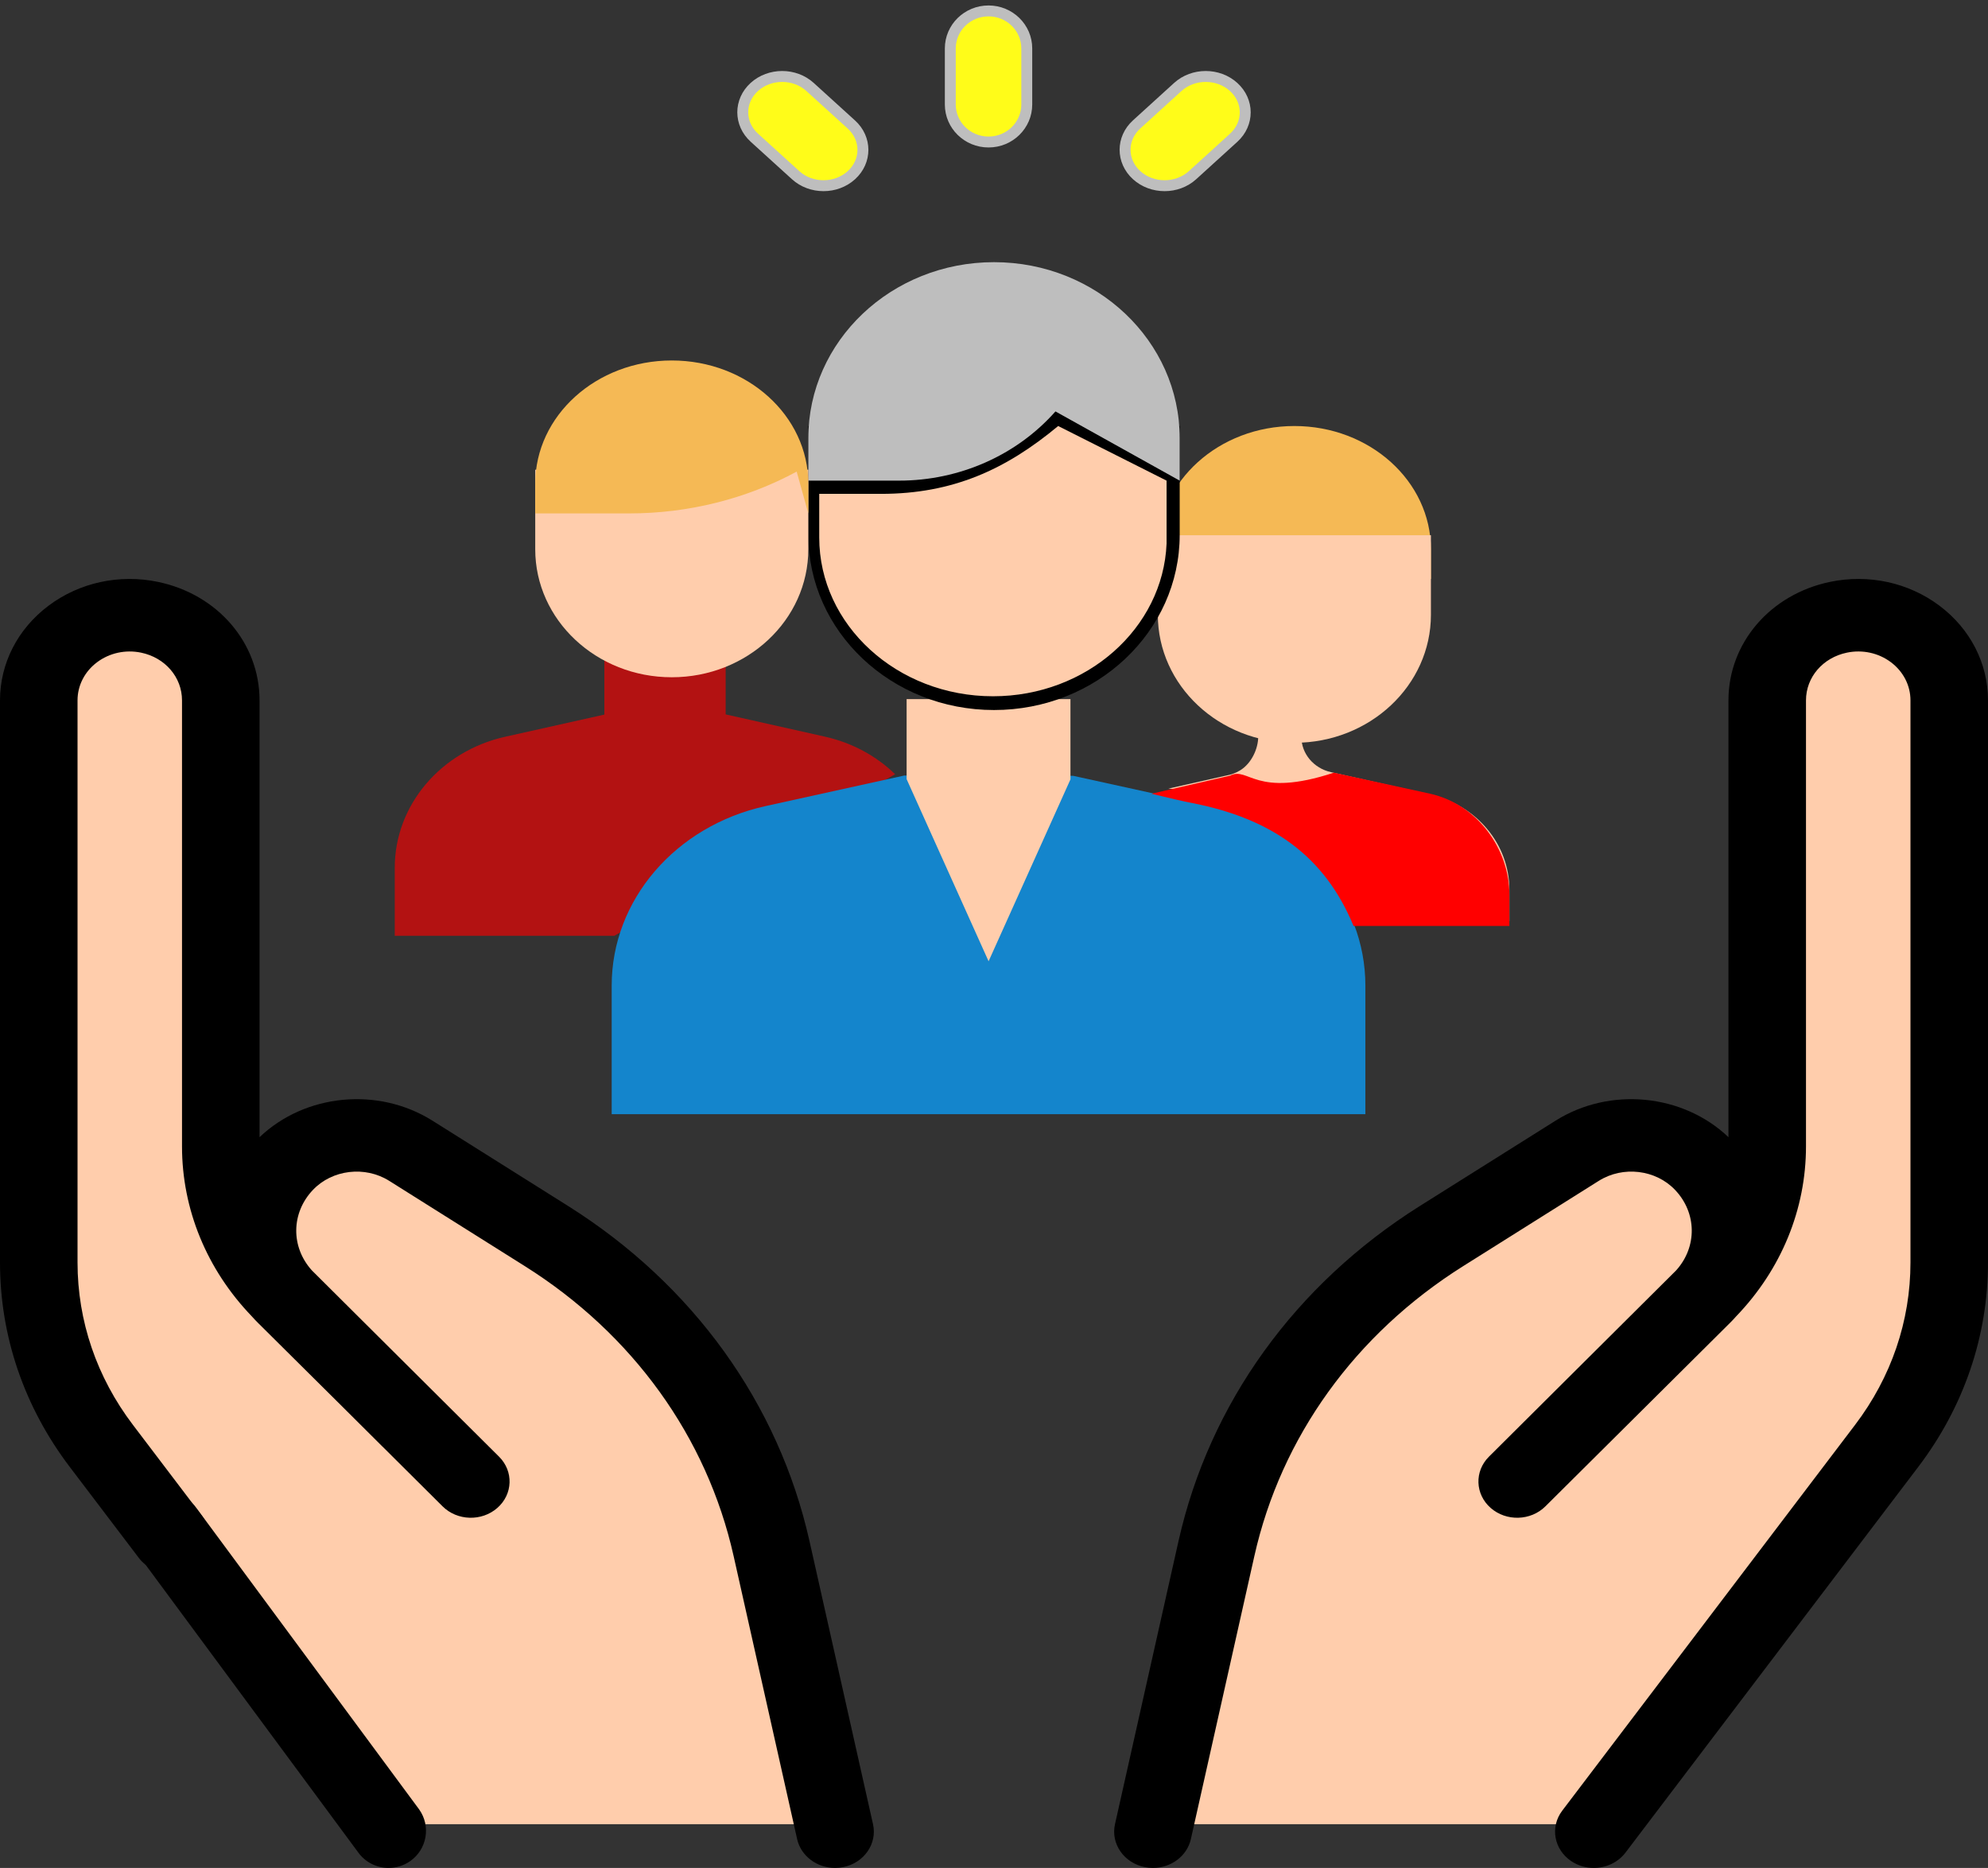
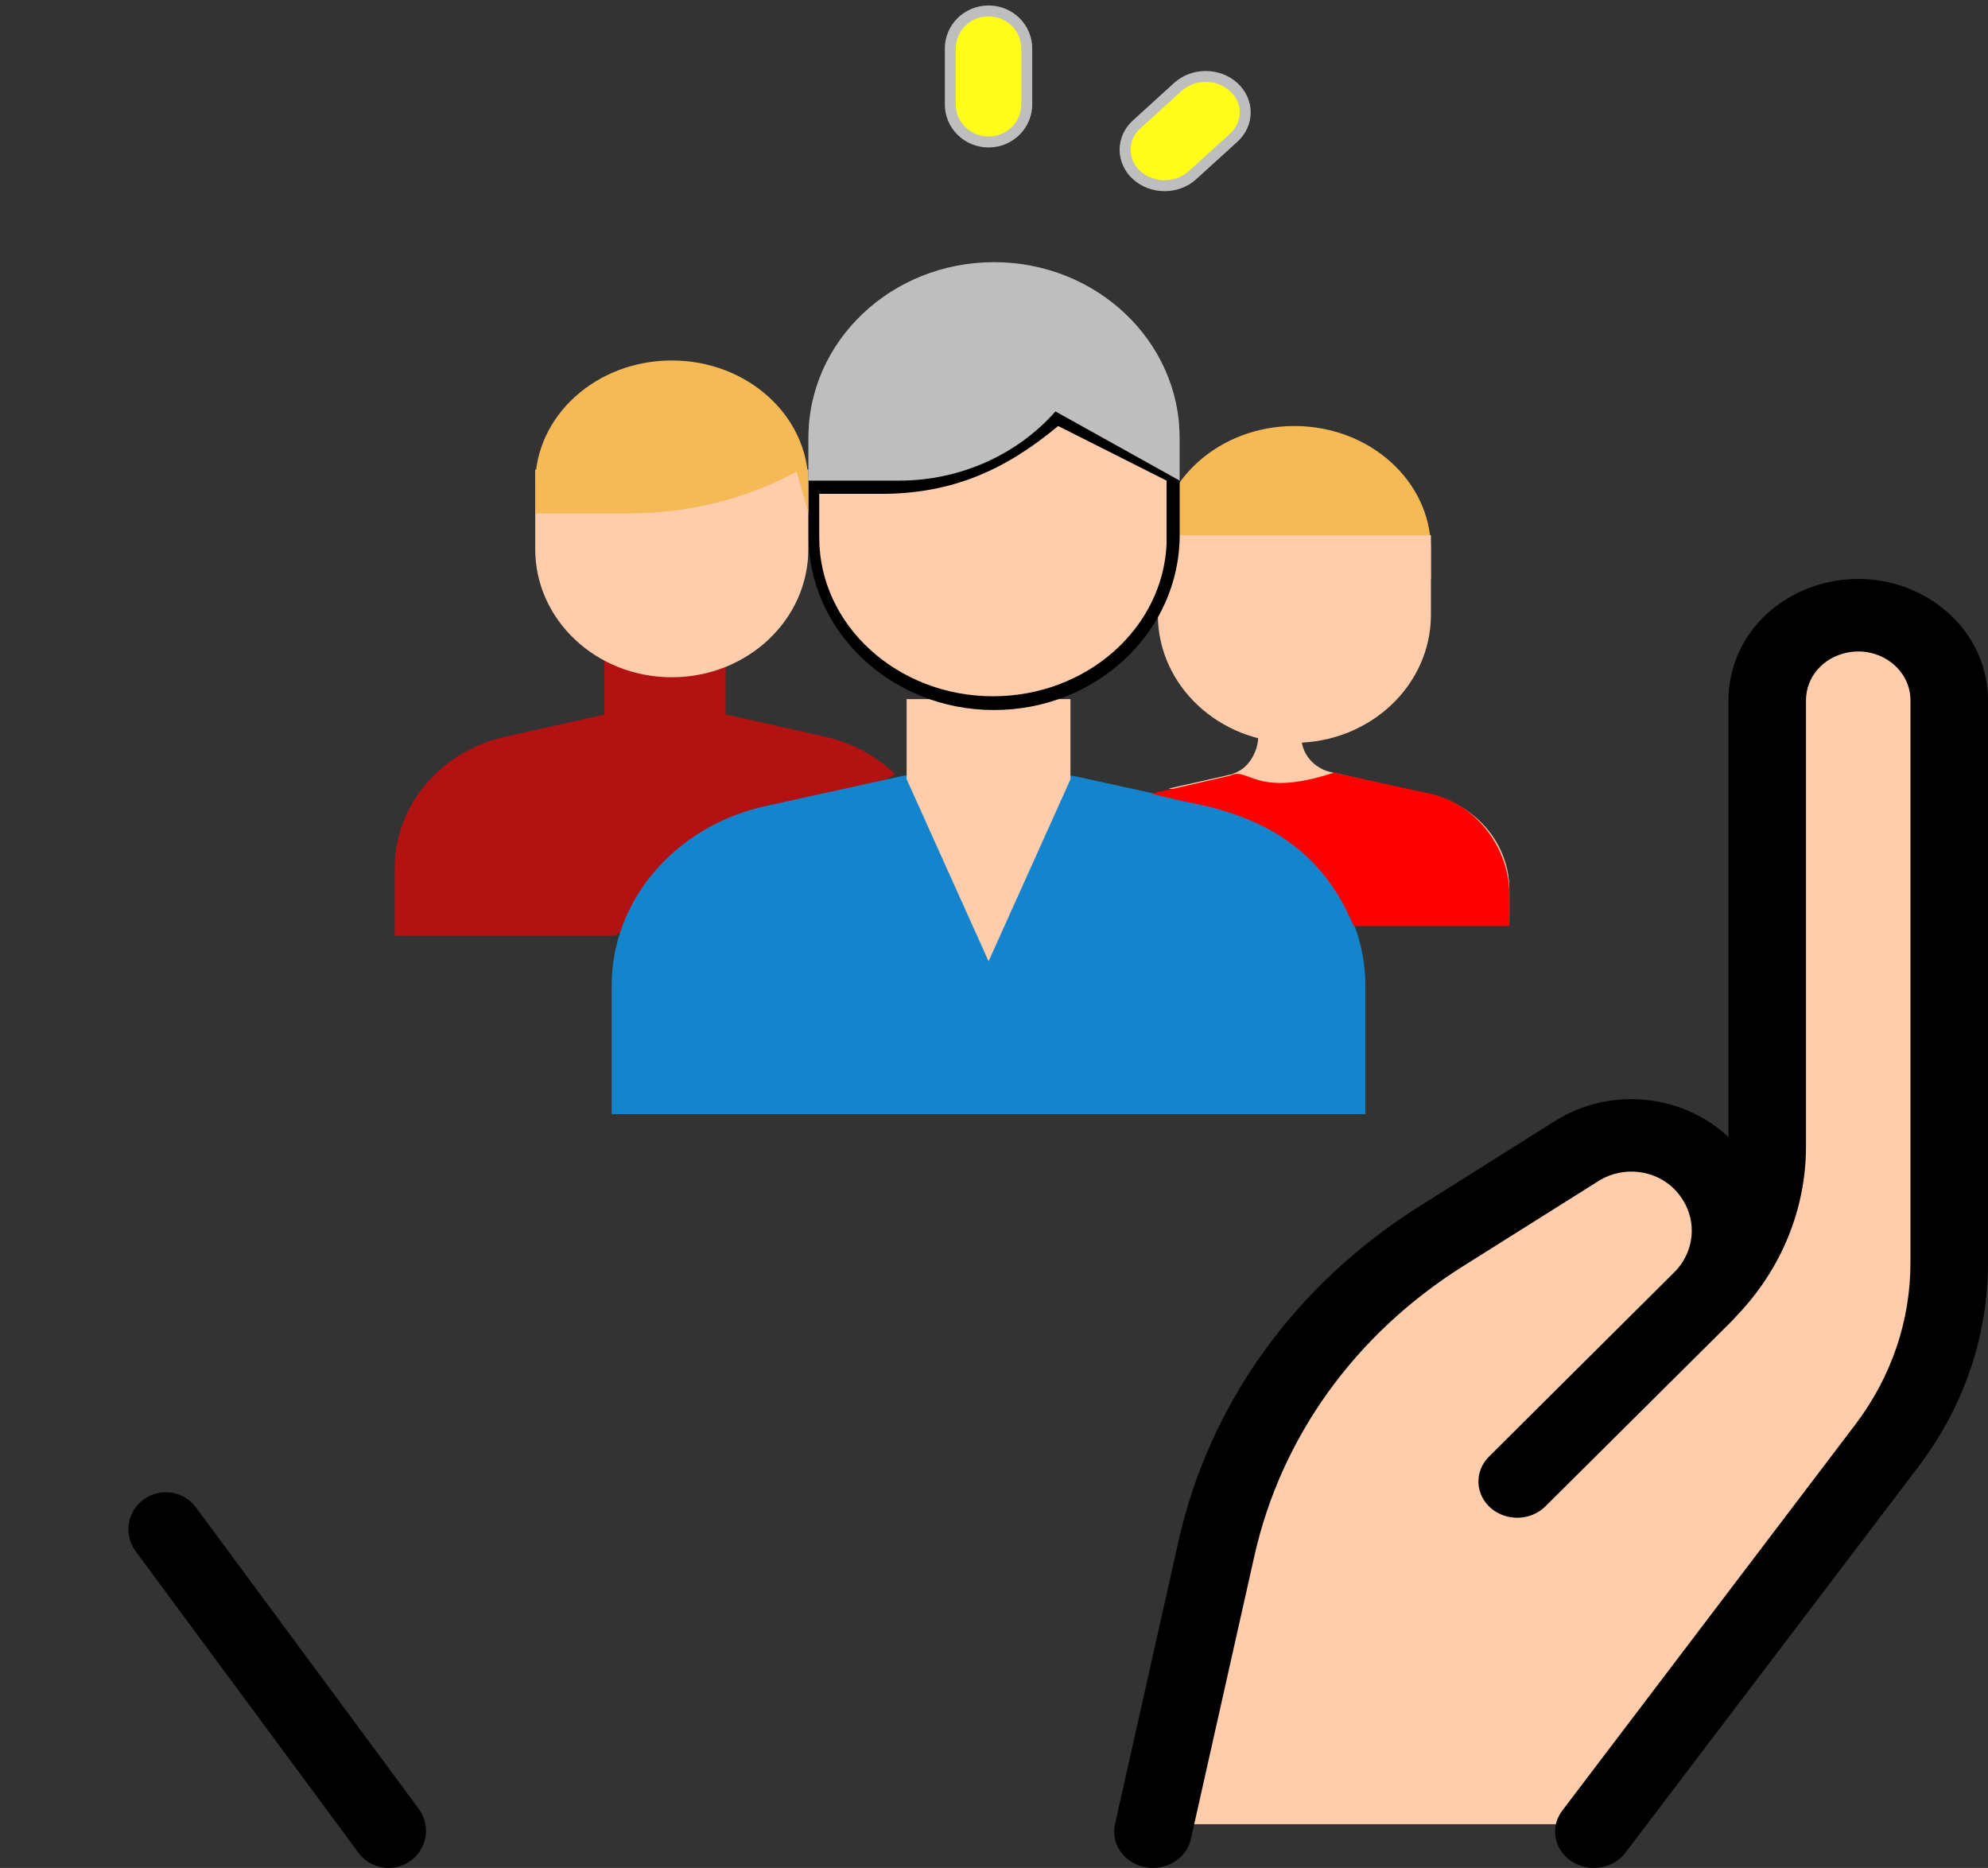
<svg xmlns="http://www.w3.org/2000/svg" width="182px" height="171px" viewBox="0 0 182 171" version="1.1">
  <rect x="0" y="0" width="182" height="171" fill="#333333" stroke="none" />
  <title>social-care</title>
  <desc>Created with Sketch.</desc>
  <g id="Page-1" stroke="none" stroke-width="1" fill="none" fill-rule="evenodd">
    <g id="Desktop-HD" transform="translate(-1033, -1980)">
      <g id="social-care" transform="translate(1033, 1981)">
        <g id="Group" transform="translate(3, 55)" fill="#FFCDAC">
-           <path d="M34.114,73.631 L22.504,62.154 C18.776,58.469 16.701,53.603 16.701,48.547 L16.701,7.908 C16.701,4.273 13.981,1.125 10.16,0.337 C4.945,-0.738 0,2.947 0,7.908 L0,59.131 C0,65.119 2.005,70.958 5.737,75.841 L12.08,84.14 L27.255,103.994 L32.61,111 L73.066,111 L67.238,85.203 C64.611,73.572 57.199,63.354 46.581,56.723 L34.139,48.952 C30.431,46.637 25.451,47.228 22.489,50.333 C19.195,53.787 19.282,59.004 22.692,62.36 C29.505,69.065 39.642,79.091 39.642,79.091" id="Path" />
          <path d="M140.886,73.631 L152.496,62.154 C156.224,58.469 158.299,53.603 158.299,48.547 L158.299,7.908 C158.299,4.273 161.019,1.125 164.84,0.337 C170.055,-0.738 175,2.947 175,7.908 L175,59.131 C175,65.119 172.995,70.958 169.263,75.841 L162.92,84.14 L147.745,103.994 L142.39,111 L101.934,111 L107.762,85.203 C110.389,73.572 117.801,63.354 128.419,56.723 L140.861,48.952 C144.569,46.637 149.549,47.228 152.511,50.333 C155.805,53.787 155.718,59.004 152.308,62.36 C145.495,69.065 135.358,79.091 135.358,79.091" id="Path" />
        </g>
        <g id="Group" transform="translate(36, 59)" fill="#B31212">
          <path d="M45.947,10.877 C44.247,9.224 42.047,8.004 39.531,7.44 L30.435,5.4 L30.431,5.406 L30.435,5.4 L30.435,0.204 L19.328,0.204 L19.328,5.417 L10.256,7.445 C4.324,8.771 0.139,13.733 0.139,19.44 L0.139,25.665 L20.248,25.665 L45.947,10.877 Z" id="Path" />
        </g>
        <path d="M82.769,70 L70.09,72.793 C61.827,74.613 56,81.405 56,89.216 L56,101 L125,101 L125,89.226 C125,81.41 119.166,74.616 110.897,72.8 L98.252,70.023" id="Path" fill="#1485CC" />
        <polyline id="Path" fill="#FFCDAC" points="98 63 98 70.348 90.504 87 83 70.325 83 63" />
        <path d="M106,52 L106,49.284 C106,43.052 111.597,38 118.5,38 C125.403,38 131,43.052 131,49.284 L131,52 L122.384,52 C116.988,52 111.693,50.678 107.065,48.174" id="Path" fill="#F5B955" />
        <path d="M106,48 L106,55.281 C106,61.753 111.597,67 118.5,67 C125.403,67 131,61.753 131,55.281 L131,48" id="Path" fill="#FFCDAC" />
        <path d="M108,38 L108,47.963 C108,56.82 100.389,64 91,64 C81.611,64 74,56.82 74,47.963 L74,38 L96.149,35.166 L108,38 Z" id="Path" fill="#000000" />
        <path d="M91,23 C81.611,23 74,30.217 74,39.119 L74,43 L82.312,43 C87.837,43 93.079,40.68 96.627,36.665 L108,43 L108,39.119 C108,30.217 100.389,23 91,23 Z" id="Path" fill="#BEBEBE" />
        <path d="M74,42 L74,49.281 C74,55.753 68.403,61 61.5,61 C54.597,61 49,55.753 49,49.281 L49,42" id="Path" fill="#FFCDAC" />
        <path d="M74,46 L74,43.284 C74,37.052 68.403,32 61.5,32 C54.597,32 49,37.052 49,43.284 L49,46 L57.616,46 C63.012,46 68.307,44.678 72.935,42.174" id="Path" fill="#F5B955" />
        <path d="M17.969,137.038 C16.875,135.508 14.738,135.148 13.196,136.234 C11.655,137.32 11.292,139.441 12.387,140.971 L32.786,168.569 C33.453,169.502 34.508,170 35.58,170 C36.265,170 36.957,169.796 37.558,169.373 C39.1,168.286 39.462,166.166 38.368,164.636 L17.969,137.038 Z" id="Path" fill="#000000" />
-         <path d="M74.109,140.083 C71.282,127.481 63.431,116.584 52.005,109.399 L39.591,101.593 C34.613,98.463 27.922,99.136 23.761,103.104 L23.761,63.114 C23.761,57.865 19.934,53.405 14.454,52.267 C10.918,51.533 7.27,52.329 4.445,54.448 C1.62,56.568 0,59.726 0,63.114 L0,114.572 C0,121.314 2.206,127.783 6.379,133.281 L12.708,141.618 C13.4,142.529 14.494,143.016 15.605,143.016 C16.315,143.016 17.033,142.816 17.656,142.403 C19.254,141.342 19.631,139.27 18.496,137.775 L12.167,129.438 C8.851,125.07 7.098,119.929 7.098,114.572 L7.098,63.114 C7.098,61.75 7.75,60.479 8.887,59.625 C10.024,58.772 11.492,58.452 12.917,58.747 C15.122,59.205 16.663,61.001 16.663,63.114 L16.663,103.94 C16.663,109.719 18.934,115.226 23.058,119.51 C23.235,119.708 23.417,119.904 23.609,120.094 C25.966,122.429 28.737,125.181 31.347,127.775 L35,131.412 C35.012,131.423 35.025,131.433 35.037,131.445 C38.162,134.553 40.467,136.849 40.516,136.897 C41.857,138.233 44.103,138.299 45.532,137.044 C46.961,135.789 47.031,133.689 45.689,132.353 C45.625,132.289 41.47,128.152 36.726,123.436 L28.589,115.337 C28.568,115.317 28.549,115.295 28.529,115.274 C26.621,113.14 26.645,110.046 28.644,107.935 C30.414,106.068 33.417,105.709 35.631,107.101 L48.045,114.907 C57.928,121.122 64.717,130.547 67.162,141.446 L72.977,167.362 C73.328,168.926 74.804,170 76.447,170 C76.688,170 76.934,169.977 77.179,169.929 C79.097,169.552 80.326,167.793 79.924,165.999 L74.109,140.083 Z" id="Path" fill="#000000" />
        <path d="M177.554,54.448 C174.729,52.328 171.08,51.533 167.545,52.267 C162.066,53.404 158.239,57.864 158.239,63.113 L158.239,103.104 C154.078,99.136 147.387,98.463 142.409,101.593 L129.994,109.399 C118.568,116.583 110.718,127.481 107.891,140.083 L102.076,165.999 C101.674,167.793 102.903,169.552 104.821,169.929 C105.066,169.977 105.312,170 105.553,170 C107.197,170 108.672,168.926 109.023,167.362 L114.837,141.446 C117.283,130.546 124.072,121.121 133.955,114.907 L146.369,107.101 C148.582,105.709 151.586,106.067 153.355,107.934 C155.353,110.043 155.379,113.132 153.479,115.266 C153.456,115.29 153.434,115.314 153.412,115.337 C153.412,115.337 136.375,132.289 136.311,132.353 C134.969,133.689 135.04,135.789 136.468,137.044 C137.897,138.299 140.143,138.233 141.484,136.896 C141.533,136.849 156.034,122.429 158.391,120.094 C158.583,119.904 158.765,119.708 158.941,119.509 C163.066,115.226 165.337,109.719 165.337,103.94 L165.337,63.113 C165.337,61 166.877,59.204 169.083,58.747 C170.508,58.451 171.975,58.771 173.113,59.624 C174.25,60.478 174.902,61.749 174.902,63.113 L174.902,114.572 C174.902,119.929 173.149,125.07 169.833,129.438 L143.021,164.759 C141.886,166.254 142.262,168.326 143.86,169.387 C144.484,169.801 145.201,170 145.912,170 C147.022,170 148.117,169.513 148.809,168.602 L175.621,133.281 C179.794,127.783 182,121.314 182,114.572 L182,63.113 C181.999,59.726 180.379,56.567 177.554,54.448 Z" id="Path" fill="#000000" />
        <path d="M108.812,53.941 L108.812,53.456 C108.816,53.294 108.825,53.132 108.825,52.969 L108.825,50.008 C112.791,51.552 117.057,52.358 121.379,52.358 L126.313,52.358 L126.313,53.941 C126.313,58.48 122.388,62.172 117.562,62.172 C112.737,62.172 108.812,58.48 108.812,53.941 Z M52,47.941 L52,46.357 L56.933,46.357 C61.261,46.357 65.531,45.55 69.501,44.003 L69.501,47.941 C69.501,52.479 65.576,56.172 60.75,56.172 C55.925,56.172 52,52.48 52,47.941 Z M75,48.207 L75,44.211 L80.661,44.211 C87.229,44.211 92.089,41.98 96.875,38 L106.8,43 L106.8,48.761 C106.48,56.518 99.476,62.74 90.908,62.74 C82.136,62.74 75,56.221 75,48.207 Z M90.148,77.235 L86.002,68.363 L86.002,65.99 C87.351,66.252 88.748,66.39 90.178,66.39 C91.584,66.39 92.957,66.256 94.284,66.003 L94.284,68.386 L90.148,77.235 Z M108.775,71.306 L106.96,71.195 L112.261,70 C112.703,69.923 113.136,69.765 113.536,69.521 C114.581,68.885 115.189,67.529 115.189,66.438 C115.189,66.412 115.188,66.386 115.188,66.36 L115.188,65.34 C115.834,65.416 116.49,65.459 117.157,65.459 C117.829,65.459 118.49,65.415 119.14,65.338 L119.14,66.456 C119.14,67.995 120.263,69.332 121.853,69.69 L130.856,71.712 C135.169,72.682 138.182,76.272 138.182,80.443 L138.182,83.328 C132.736,83.328 128.612,83.328 125.811,83.328 C125.442,83.328 124.811,83.328 123.916,83.328 C121.312,77.428 115.734,72.87 108.775,71.306 Z" id="Shape" fill="#FFCDAC" fill-rule="nonzero" />
        <path d="M105.42,71.663 L112.61,70.01 C114.324,69.136 114.88,72.115 122.112,69.736 L130.936,71.663 C135.249,72.633 138.182,76.714 138.182,80.886 L138.182,83.77 C132.736,83.77 128.612,83.77 125.811,83.77 C125.442,83.77 124.811,83.77 123.916,83.77 C121.296,77.42 116.492,73.935 109.067,72.5 C108.358,72.363 107.142,72.084 105.42,71.663 Z" id="Path" fill="#FF0000" fill-rule="nonzero" />
        <path d="M90.5,12 C92.433,12 94,10.463 94,8.568 L94,3.432 C94,1.537 92.433,0 90.5,0 C88.567,0 87,1.537 87,3.432 L87,8.568 C87,10.463 88.567,12 90.5,12 Z" id="Path" stroke="#BEBEBE" fill="#FFFC19" />
-         <path d="M72.843,15.04 C73.547,15.68 74.47,16 75.393,16 C76.316,16 77.24,15.679 77.945,15.038 C79.353,13.756 79.352,11.679 77.942,10.398 L74.158,6.96 C72.748,5.679 70.464,5.68 69.055,6.962 C67.647,8.244 67.648,10.321 69.058,11.602 L72.843,15.04 Z" id="Path" stroke="#BEBEBE" fill="#FFFC19" />
        <path d="M106.618,16 C107.544,16 108.47,15.678 109.176,15.036 L112.942,11.611 C114.354,10.326 114.353,8.245 112.939,6.962 C111.526,5.679 109.235,5.679 107.824,6.964 L104.058,10.389 C102.646,11.674 102.647,13.755 104.061,15.038 C104.767,15.679 105.692,16 106.618,16 Z" id="Path" stroke="#BEBEBE" fill="#FFFC19" />
      </g>
    </g>
  </g>
</svg>